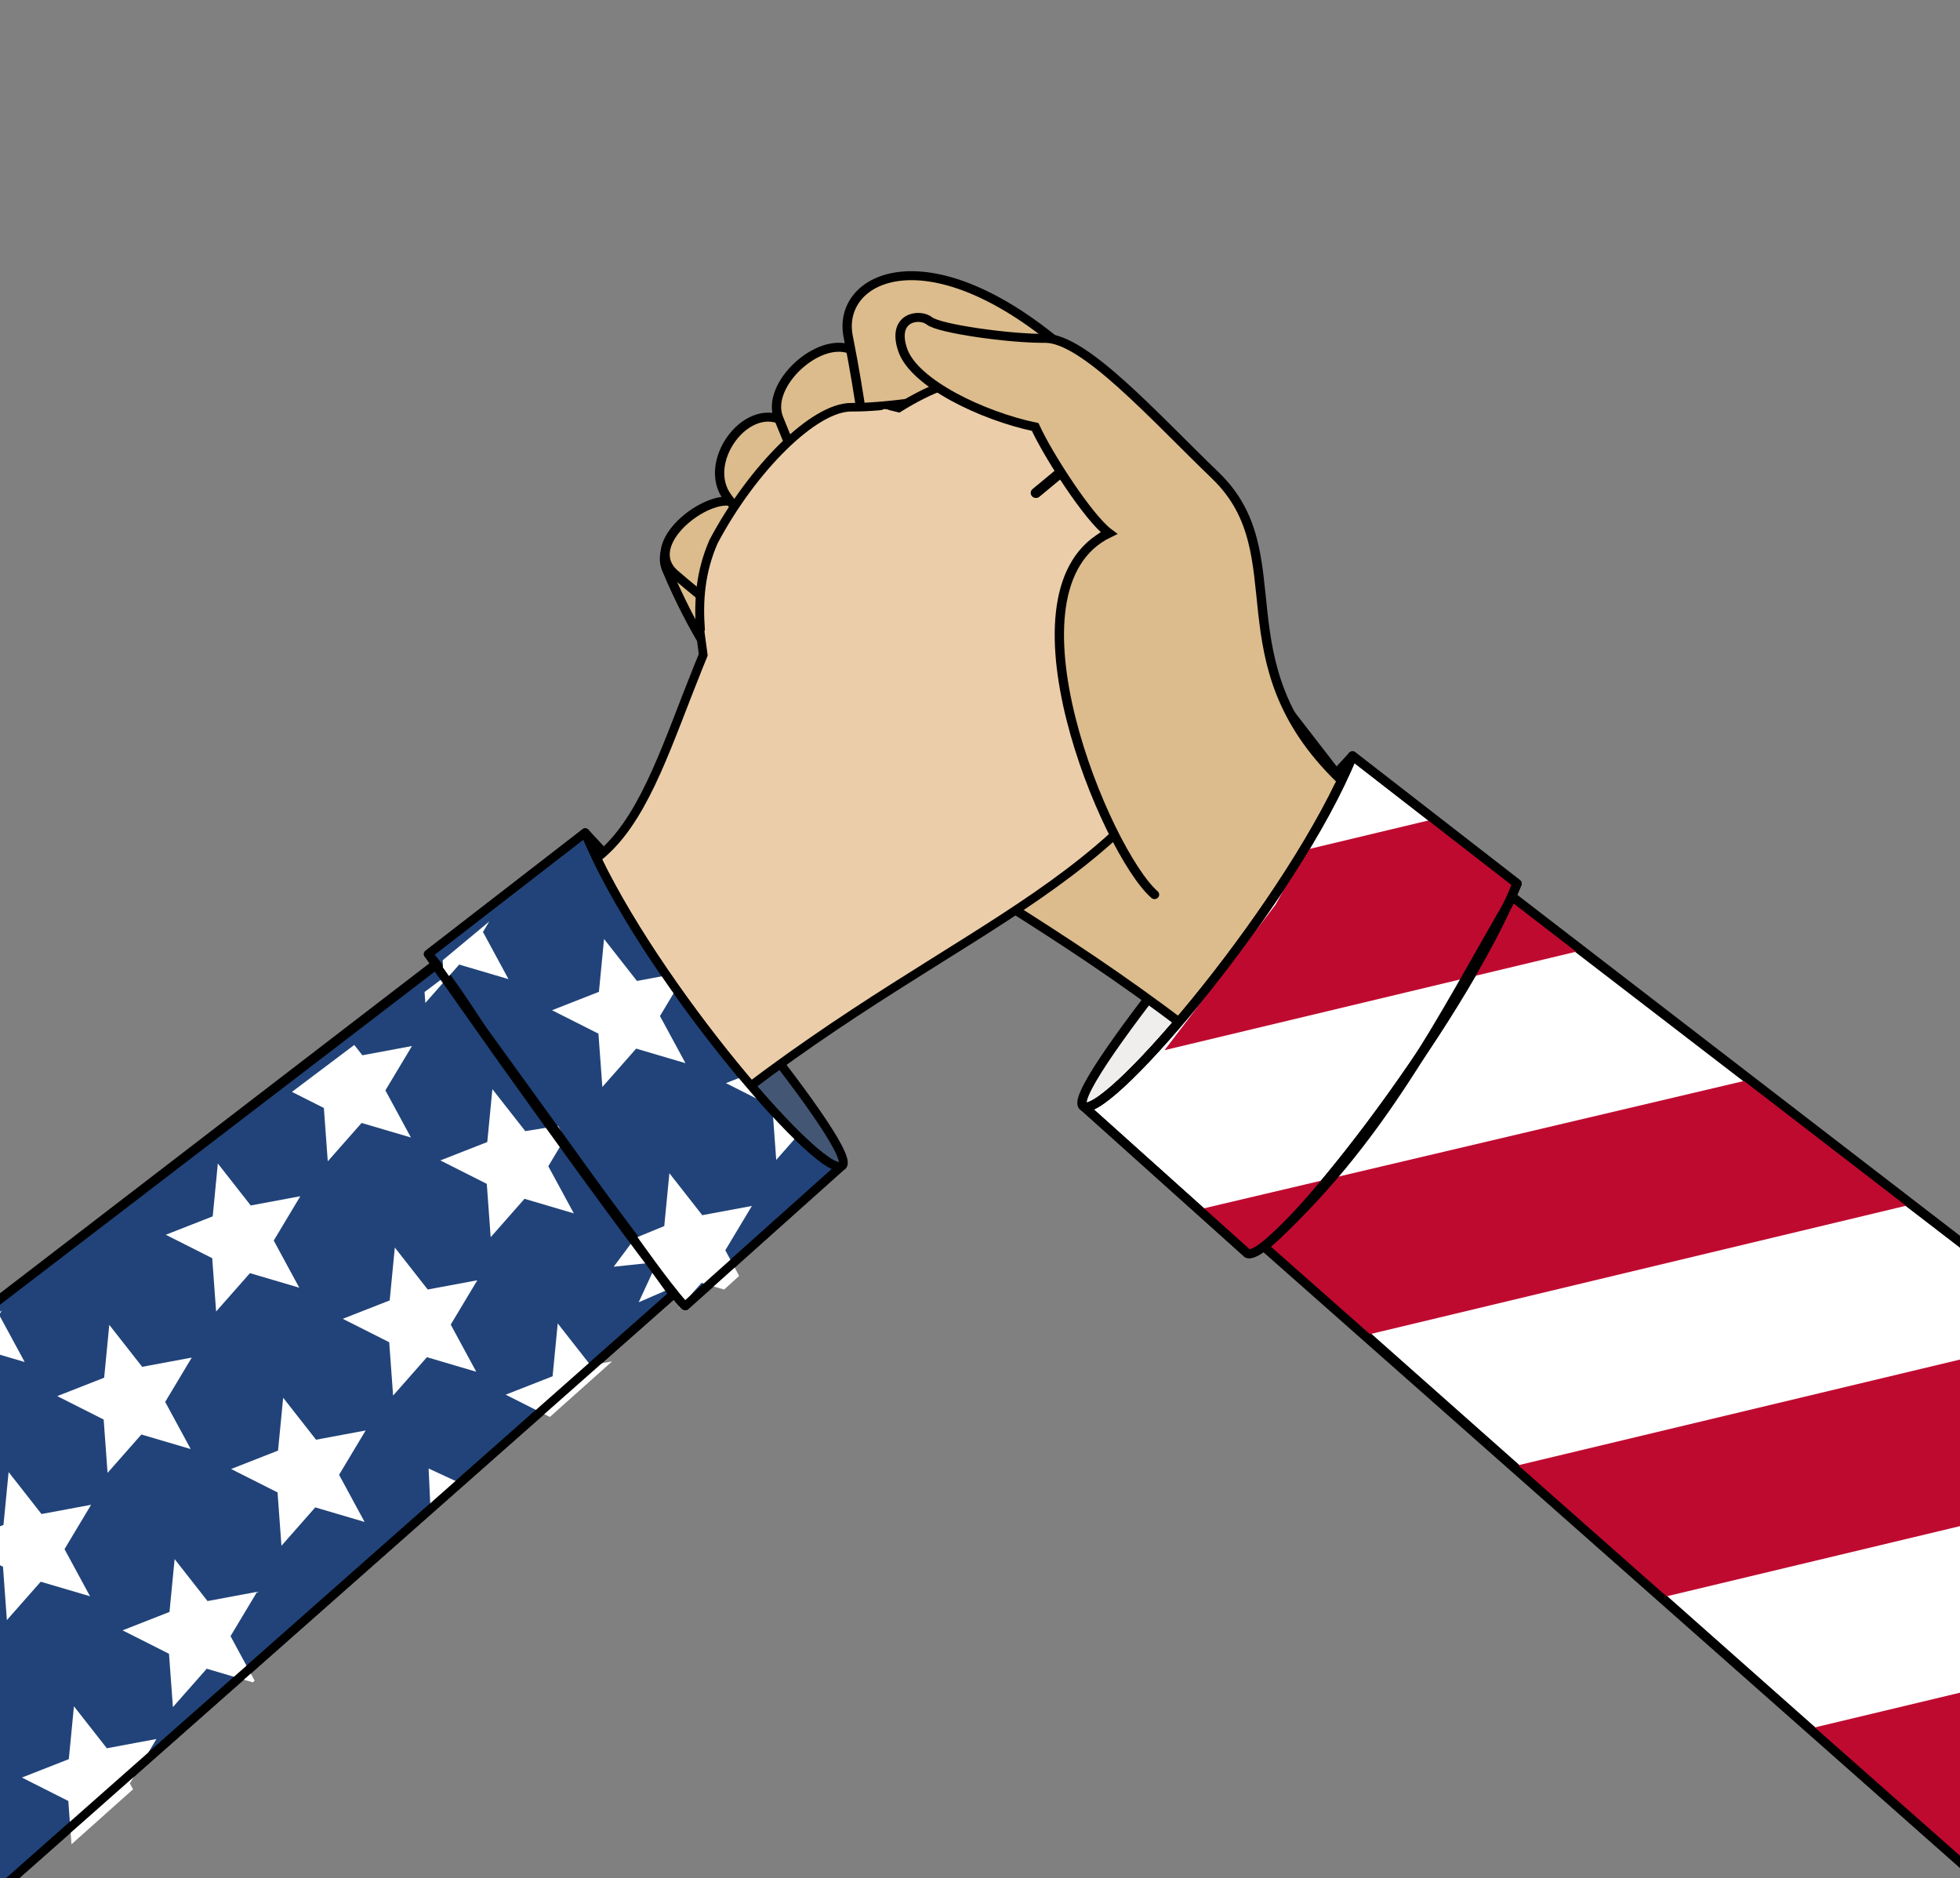
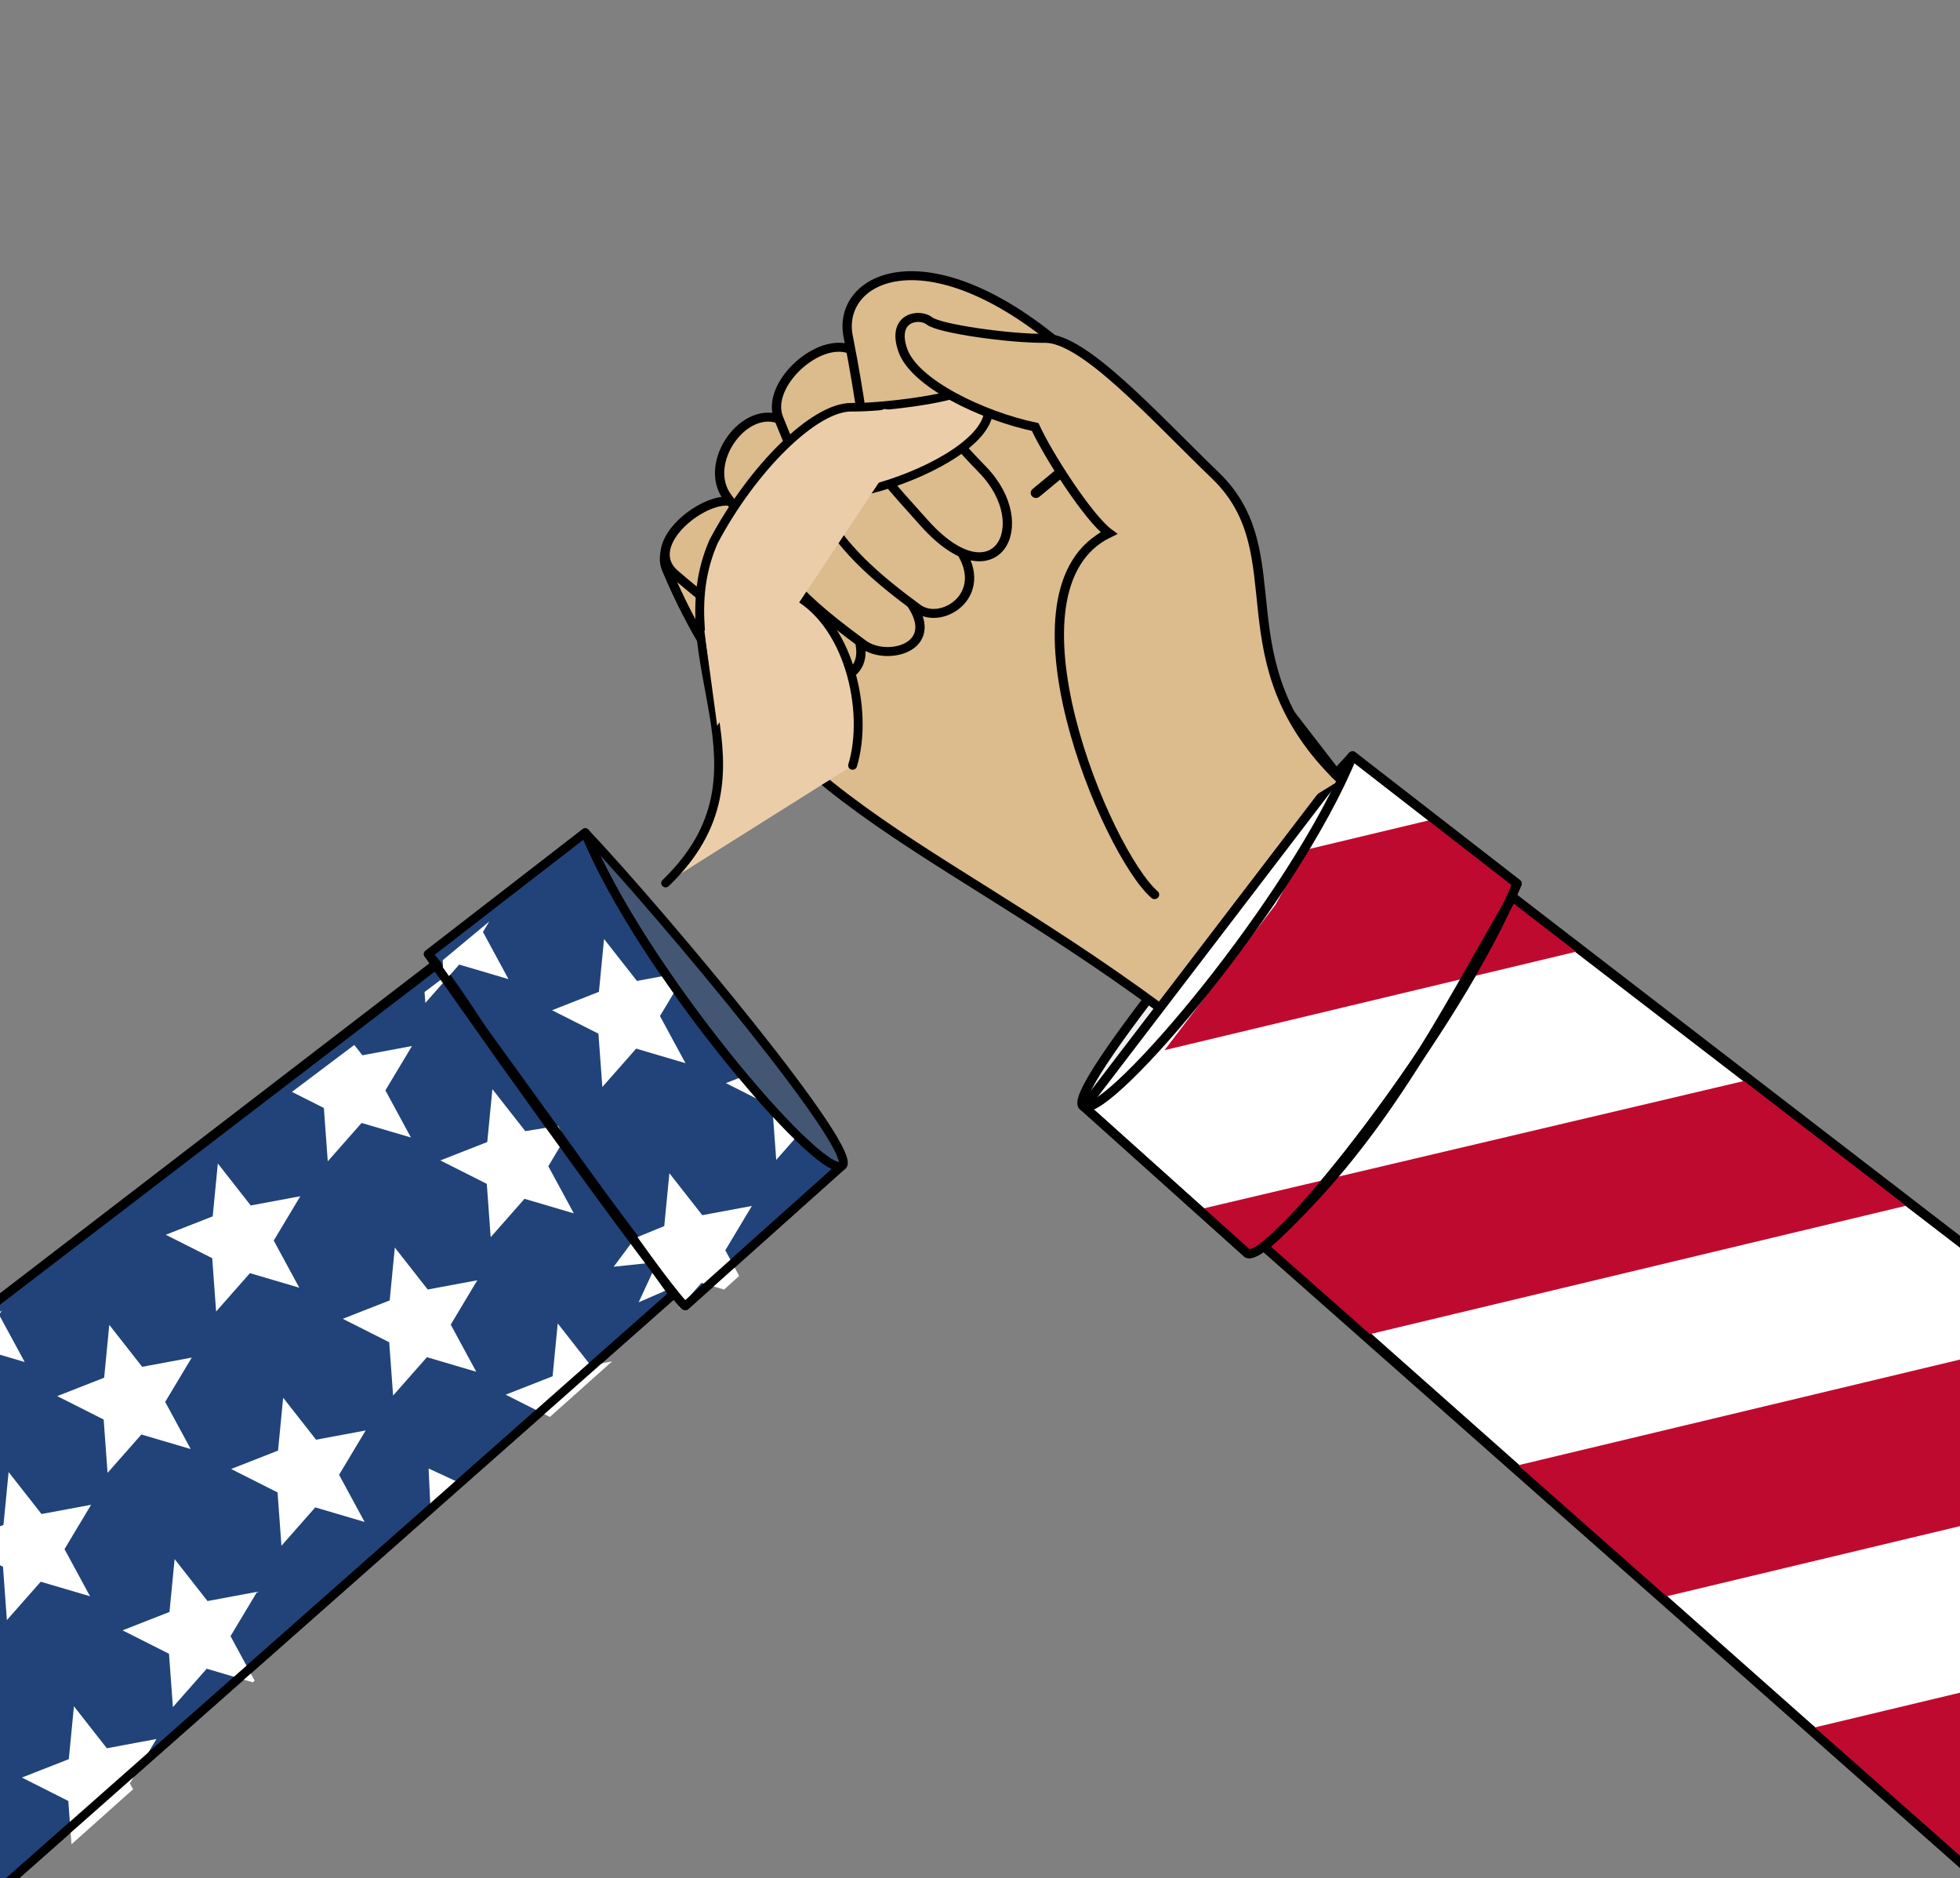
<svg xmlns="http://www.w3.org/2000/svg" xmlns:ns1="http://www.inkscape.org/namespaces/inkscape" xmlns:ns2="http://sodipodi.sourceforge.net/DTD/sodipodi-0.dtd" width="349.66mm" height="334.994mm" viewBox="0 0 1238.953 1186.988" id="svg247471" version="1.1" ns1:version="0.91 r13725" ns2:docname="americaarmwrestling.svg">
  <rect x="0" y="0" width="1238.953" height="1186.988" fill="#808080" stroke="none" />
  <defs id="defs247473" />
  <ns2:namedview id="base" pagecolor="#ffffff" bordercolor="#666666" borderopacity="1.0" ns1:pageopacity="0.0" ns1:pageshadow="2" ns1:zoom="0.34103623" ns1:cx="1008.9898" ns1:cy="-6.805672" ns1:document-units="px" ns1:current-layer="g248649" showgrid="false" showguides="false" fit-margin-top="0" fit-margin-left="0" fit-margin-right="0" fit-margin-bottom="0" ns1:window-width="1916" ns1:window-height="1035" ns1:window-x="4" ns1:window-y="1" ns1:window-maximized="1" />
  <g ns1:label="Layer 1" ns1:groupmode="layer" id="layer1" transform="translate(1397.583,1001.62)">
    <g transform="matrix(3.239,0,0,3.171,-842.365,-3165.352)" id="layer1-9">
      <g id="g248502" transform="matrix(1.241,-0.347,0.35,1.308,-593.029,724.35)" />
      <g id="g248649" transform="matrix(1.815,0,0,1.791,-212.126,-839.93)">
        <g transform="matrix(0.954,0,0,0.951,179.266,-8.828)" id="g248613" />
        <g id="g248840">
          <path d="m 167.86,934.08 c -8.54,9.38 -31.72,38.14 -28.85,39.06 2.88,0.92 22.55,-23.07 28.85,-39.06 z" style="color:#000000;fill:#f0eded;fill-opacity:1;fill-rule:evenodd;stroke:#000000;stroke-width:1px;stroke-linejoin:round" id="path8004" ns1:connector-curvature="0" />
          <path transform="translate(0,804.33)" d="m 152.25,161.81 c -27.84,-22.71 -47.1,-25.61 -58.151,-52.84 -1.43,-3.52 4.4,-7.47 7.001,-7.34 8.72,-8.745 20.197,-43.373 36.7,-7.846 l 29.5,39.506 z" style="fill:#dcbc8c;fill-rule:evenodd;stroke:#000000;stroke-width:1px" id="path7009" ns1:connector-curvature="0" ns2:nodetypes="cccccc" />
          <path d="m 101.29,905.84 c -2.861,-1 -10.009,4.69 -6.307,8 6.117,5.48 10.307,7.98 14.907,10.94 2.42,1.55 6.11,0.37 4.86,-3.86 l -13.46,-15.08 z" style="color:#000000;fill:#dcbc8c;fill-rule:evenodd;stroke:#000000;stroke-width:1px" id="path7988" ns1:connector-curvature="0" />
          <path d="m 106.53,896.74 c -3.99,-1.99 -8.694,4.75 -5.86,8.6 5.92,8.05 5.74,9.62 14.58,16.32 2.64,2.01 8.85,0.25 4.73,-5.11 l -13.45,-19.81 z" style="color:#000000;fill:#dcbc8c;fill-rule:evenodd;stroke:#000000;stroke-width:1px" id="path7986" ns1:connector-curvature="0" />
          <path transform="translate(0,804.33)" d="m 114,84.564 c -3.49,-1.619 -9.3,3.885 -7.85,7.601 4.24,10.835 6.12,14.475 14.96,21.185 2.64,2 8.22,-1.75 4.11,-7.11 L 114,84.564 Z" style="color:#000000;fill:#dcbc8c;fill-rule:evenodd;stroke:#000000;stroke-width:1px" id="path7984" ns1:connector-curvature="0" />
          <path transform="translate(0,804.33)" d="m 137.43,84.938 c -15.05,-13.705 -25.08,-8.549 -23.8,-1.869 2.87,14.959 0.38,11.766 8.22,20.811 7.54,8.68 12.09,0.25 6.23,-5.984 -7.02,-7.46 -3.6,-5.615 -2.61,-7.725 l 11.96,-5.233 z" style="color:#000000;fill:#dcbc8c;fill-rule:evenodd;stroke:#000000;stroke-width:1px" id="path7982" ns1:connector-curvature="0" />
          <path transform="translate(1.002e-5,804.33)" d="m 183.72,144.5 -25.78,39.28 76.86,70.527 c 13.11,-12.34 22.31,-28.77 25,-49.29 z" style="color:#000000;fill:#ffffff;fill-opacity:1;fill-rule:evenodd;stroke:#000000;stroke-width:1px" id="path8018" ns1:connector-curvature="0" ns2:nodetypes="ccccc" />
-           <path d="m 167.86,934.08 17.69,14.21 c -6.3,15.98 -26.1,42.09 -28.97,41.17 l -17.57,-16.32 c 2.88,0.92 22.55,-23.07 28.85,-39.06 z" style="color:#000000;fill:#ffffff;fill-opacity:1;fill-rule:evenodd;stroke:#000000;stroke-width:1px;stroke-linejoin:round" id="path8011" ns1:connector-curvature="0" />
+           <path d="m 167.86,934.08 17.69,14.21 c -6.3,15.98 -26.1,42.09 -28.97,41.17 l -17.57,-16.32 z" style="color:#000000;fill:#ffffff;fill-opacity:1;fill-rule:evenodd;stroke:#000000;stroke-width:1px;stroke-linejoin:round" id="path8011" ns1:connector-curvature="0" />
          <path ns2:nodetypes="cccccccc" d="m -89.375,1006.373 c 13.21,-13.22 -0.496,-25.943 5.398,-39.95 4.346,-8.528 11.344,-15.781 15.544,-15.73 3.7,0.046 11.37,-1.057 12.42,-1.938 1.06,-0.881 4.11,-0.456 2.87,3.245 -1.23,3.7 -8.57,7.325 -14.24,8.561 -1.37,3.114 -5.73,10.13 -7.93,11.81 6.61,3.23 8.88,13.88 7.01,20.24" style="color:#000000;fill:#ebcea9;fill-rule:evenodd;stroke:#000000;stroke-width:1px;stroke-linecap:round;fill-opacity:1" id="path248208" ns1:connector-curvature="0" transform="matrix(0.954,0,0,0.951,179.266,-8.828)" />
          <path d="m -98.438,1000.473 c 8.54,9.38 31.72,38.14 28.85,39.06 -2.88,0.92 -22.55,-23.07 -28.85,-39.06 z" style="color:#000000;fill:#435774;fill-opacity:1;fill-rule:evenodd;stroke:#000000;stroke-width:1px;stroke-linejoin:round" id="path248187" ns1:connector-curvature="0" transform="matrix(0.954,0,0,0.951,179.266,-8.828)" />
-           <path d="m -82.828,1032.533 c 27.84,-22.71 47.1,-25.61 58.151,-52.84 0,0 0.398,-2.566 -0.545,-4.353 -1.175,-2.227 -4.203,-3.059 -5.646,-2.987 0.574,-0.866 2.173,-5.588 -0.814,-7.644 -1.188,-0.818 -4.36,-2.113 -4.36,-2.113 -0.071,-0.71 -0.727,-4.858 -2.74,-5.982 -1.77,-0.989 -3.884,0.927 -4.344,-1.083 -2.237,-9.786 -12.793,-13.807 -29.068,2.953 -15.244,15.016 -15.353,38.391 -25.684,45.529 z" style="opacity:1;fill:#ebcea9;fill-opacity:1;fill-rule:evenodd;stroke:#000000;stroke-width:1px" id="path248189" ns1:connector-curvature="0" ns2:nodetypes="ccscssssccc" transform="matrix(0.954,0,0,0.951,179.266,-8.828)" />
          <path d="m -114.298,1015.223 25.78,39.28 -76.86,70.527 c -13.11,-12.34 -22.31,-28.77 -25,-49.29 z" style="color:#000000;fill:#214379;fill-opacity:1;fill-rule:evenodd;stroke:#000000;stroke-width:1px" id="path248199" ns1:connector-curvature="0" ns2:nodetypes="ccccc" transform="matrix(0.954,0,0,0.951,179.266,-8.828)" />
          <path ns2:nodetypes="ccsccc" d="m -98.438,1000.473 -17.69,14.21 c 2.997,3.528 5.526,8.177 8.322,12.227 10.202,14.776 20.648,28.943 20.648,28.943 l 17.57,-16.32 c -2.88,0.92 -22.55,-23.07 -28.85,-39.06 z" style="color:#000000;fill:#214379;fill-opacity:1;fill-rule:evenodd;stroke:#000000;stroke-width:1px;stroke-linejoin:round" id="path248203" ns1:connector-curvature="0" transform="matrix(0.954,0,0,0.951,179.266,-8.828)" />
          <path ns1:connector-curvature="0" id="path248210" d="m -85.003,976.902 1.44,11.069 23.04,-35.995 -4.168,-1.084 -7.655,2.709 -11.747,20.9 z" style="fill:#ebcea9;fill-opacity:1;fill-rule:evenodd;stroke:none;stroke-width:0.312px;stroke-linecap:butt;stroke-linejoin:miter;stroke-opacity:1" transform="matrix(0.954,0,0,0.951,179.266,-8.828)" />
          <path ns1:connector-curvature="0" id="path248212" d="m -42.794,956.55 -4.841,4.167" style="fill:none;fill-rule:evenodd;stroke:#000000;stroke-width:1.186;stroke-linecap:round;stroke-linejoin:round;stroke-miterlimit:4;stroke-dasharray:none;stroke-opacity:1" transform="matrix(0.954,0,0,0.951,179.266,-8.828)" />
          <path style="fill:none;fill-rule:evenodd;stroke:#000000;stroke-width:1.186;stroke-linecap:round;stroke-linejoin:round;stroke-miterlimit:4;stroke-dasharray:none;stroke-opacity:1" d="m -36.276,962.588 -4.841,4.167" id="path248214" ns1:connector-curvature="0" transform="matrix(0.954,0,0,0.951,179.266,-8.828)" />
          <path ns1:connector-curvature="0" id="path248216" d="m -30.743,972.109 -4.841,4.167" style="fill:none;fill-rule:evenodd;stroke:#000000;stroke-width:1.186;stroke-linecap:round;stroke-linejoin:round;stroke-miterlimit:4;stroke-dasharray:none;stroke-opacity:1" transform="matrix(0.954,0,0,0.951,179.266,-8.828)" />
          <g transform="matrix(1.184,-0.33,0.334,1.244,-68.426,976.069)" id="layer6" ns1:label="stars" style="">
            <path ns2:nodetypes="cccccccccccccccccccccccccccccccccccccccccccccccccccccccccccccccccccccccccccccccccccccccccccccccccccccccccccccccccccccccccccccccccccccccccccccccccccccccccccccccccccccccccccccccccccccccccc" ns1:connector-curvature="0" id="path8857" transform="matrix(0.231,0.061,-0.063,0.224,397.041,77.064)" d="m -1199.068,37.33 -17.008,14.35 0,6.73 -6.693,5.109 0.289,4.062 12.387,-14.248 18.043,5.43 -9.328,-17.529 z m 41.992,6.555 -1.891,19.639 -17.172,6.82 16.983,8.723 1.412,19.824 12.385,-14.248 18.045,5.43 -9.328,-17.527 5.559,-9.396 -3.061,-5.709 -10.908,2.053 z m -91.416,39.271 -22.82,17.422 11.676,5.996 1.41,19.824 12.387,-14.248 18.043,5.43 -9.326,-17.529 9.74,-16.467 -18.15,3.414 z m 142.01,11.945 -6.055,2.404 13.435,6.902 -1.051,-1.123 z m -91.49,4.551 -1.891,19.641 -17.172,6.82 16.983,8.723 1.41,19.824 12.387,-14.248 18.043,5.43 -9.328,-17.529 6.106,-10.351 -1.306,-2.371 -1.166,-2.294 -12.045,1.965 z m 102.57,8.709 1.258,17.691 7.365,-8.473 z m -203.051,18.799 -1.891,19.639 -17.172,6.82 16.982,8.725 1.41,19.822 12.387,-14.248 18.045,5.432 -9.328,-17.529 9.74,-16.467 -18.15,3.414 z m 165.215,3.803 -1.891,19.639 -10.892,4.523 2.926,2.397 2.459,4.469 3.712,5.23 2.116,6.075 3.067,1.951 2.778,4.671 -1.143,1.678 8.584,-9.875 8.277,2.492 5.508,-5.064 -5.068,-9.525 9.742,-16.467 -18.152,3.414 z m -100.481,27.506 -1.891,19.641 -17.172,6.82 16.982,8.723 1.41,19.824 12.387,-14.248 18.043,5.43 -9.326,-17.529 9.74,-16.467 -18.15,3.414 z m -143.787,23.178 -6.098,4.654 -16.756,12.729 0.758,10.645 12.387,-14.248 18.043,5.43 -9.328,-17.529 z m 203.371,5.086 -1.891,19.639 -17.172,6.82 16.162,8.301 22.783,-20.631 -7.859,1.479 z m -164.08,0.344 -1.891,19.639 -17.172,6.82 16.982,8.725 1.41,19.822 12.387,-14.248 18.043,5.432 -9.328,-17.529 9.742,-16.467 -18.152,3.414 z m 63.6,27.162 -1.891,19.639 -17.172,6.82 16.982,8.725 1.41,19.822 12.387,-14.248 18.045,5.432 -9.328,-17.529 9.74,-16.467 -18.15,3.414 z m -157.486,8.902 -8.004,6.08 -0.48,5 -12.793,5.082 -3.133,2.381 15.736,8.082 1.41,19.824 12.387,-14.248 18.045,5.43 -9.328,-17.529 9.74,-16.467 -18.15,3.414 z m 57.008,18.604 -1.891,19.641 -17.172,6.82 16.982,8.723 1.41,19.824 12.387,-14.248 18.043,5.43 -9.326,-17.529 9.74,-16.467 -18.15,3.414 z m 60.717,32.41 -1.891,19.639 -17.172,6.82 16.983,8.725 1.41,19.822 12.387,-14.248 16.852,5.072 0.676,-0.611 -8.812,-16.559 9.742,-16.467 -18.15,3.414 z m -100.48,27.506 -1.891,19.641 -17.172,6.82 16.982,8.723 1.412,19.824 12.385,-14.248 18.045,5.43 -9.328,-17.529 9.74,-16.467 -18.15,3.414 z m 63.6,27.158 -1.891,19.641 -17.172,6.82 16.982,8.723 1.147,16.092 22.541,-20.41 -1.174,-2.205 9.74,-16.467 -18.15,3.414 z" style="fill:#ffffff;fill-rule:evenodd" />
            <path ns1:connector-curvature="0" id="path248604" d="m 99.736,56.452 -0.869,3.737 3.433,-1.614 z" style="fill:#ffffff;fill-opacity:1;fill-rule:evenodd;stroke:none;stroke-width:0.236px;stroke-linecap:butt;stroke-linejoin:miter;stroke-opacity:1" />
            <path style="fill:#ffffff;fill-opacity:1;fill-rule:evenodd;stroke:none;stroke-width:0.236px;stroke-linecap:butt;stroke-linejoin:miter;stroke-opacity:1" d="m 120.112,43.806 3.462,0.544 -1.055,-2.396 z" id="path248643" ns1:connector-curvature="0" ns2:nodetypes="cccc" />
            <path ns1:connector-curvature="0" id="path248645" d="m 121.389,47.324 3.901,-0.56 -1.941,-1.724 z" style="fill:#ffffff;fill-opacity:1;fill-rule:evenodd;stroke:none;stroke-width:0.236px;stroke-linecap:butt;stroke-linejoin:miter;stroke-opacity:1" ns2:nodetypes="cccc" />
          </g>
          <path ns2:nodetypes="ccccc" ns1:connector-curvature="0" id="path248606" style="color:#000000;fill:none;fill-opacity:1;fill-rule:evenodd;stroke:#000000;stroke-width:1px" d="m -115.374,1015.9 c 8.952,12.712 17.903,25.674 26.855,38.602 l -76.86,70.527 c -13.11,-12.34 -22.31,-28.77 -25,-49.29 z" transform="matrix(0.954,0,0,0.951,179.266,-8.828)" />
          <path ns2:nodetypes="ccccc" ns1:connector-curvature="0" id="path248608" style="color:#000000;fill:none;fill-opacity:1;fill-rule:evenodd;stroke:#000000;stroke-width:1px;stroke-linejoin:round" d="m -98.438,1000.473 -17.69,14.21 c 9.889,14.892 28.378,41.302 28.97,41.17 l 17.57,-16.32 c -2.88,0.92 -22.55,-23.07 -28.85,-39.06 z" transform="matrix(0.954,0,0,0.951,179.266,-8.828)" />
          <path transform="translate(0,804.33)" d="M 166.591,132.399 C 153.381,119.179 161.96,107.36 153.11,98.539 146.45,91.902 138.99,83.231 134.79,83.282 c -3.7,0.046 -11.37,-1.057 -12.42,-1.938 -1.06,-0.881 -4.11,-0.456 -2.87,3.245 1.23,3.7 8.57,7.325 14.24,8.561 1.37,3.114 5.73,10.13 7.93,11.81 -12.245,6.108 -0.276,35.556 4.901,40.227" style="color:#000000;fill:#dcbc8c;fill-rule:evenodd;stroke:#000000;stroke-width:1px;stroke-linecap:round" id="path7980" ns1:connector-curvature="0" ns2:nodetypes="cccccccc" />
          <g transform="matrix(1.241,-0.347,0.35,1.308,-593.029,724.35)" ns1:label="stripes" id="layer4">
            <path style="fill:#bf0a30;fill-rule:evenodd" d="m -271.988,-181.463 -43.273,10.43 -10.635,19.393 -38.775,51.377 146.871,-35.396 -24.445,-17.571 1.075,-4.3 -4.383,-4.295 z m 111.542,91.862 -192.407,45.704 16.346,15.163 7.931,-0.934 26.443,22.869 8.104,7.234 190.814,-46.042 z M -46.471,-0.365 -242.117,46.785 -190.203,93.137 -4.48,48.377 -2.05,41.859 -2.264,36.201 Z m 23.211,112.131 -115.197,27.762 50.328,46.732 18.582,-5.803 7.691,-7.816 33.568,-49.307 z" transform="matrix(0.231,0.061,-0.063,0.224,584.571,364.493)" id="rect8779" ns1:connector-curvature="0" ns2:nodetypes="ccccccccccccccccccccccccccccccc" />
          </g>
          <path ns2:nodetypes="ccccc" ns1:connector-curvature="0" id="path248639" style="color:#000000;fill:none;fill-opacity:1;fill-rule:evenodd;stroke:#000000;stroke-width:1px" d="m 185.048,145.433 c -7.65,13.677 -14.175,27.406 -26.693,38.941 l 76.445,69.933 c 13.11,-12.34 22.31,-28.77 25,-49.29 z" transform="translate(1.002e-5,804.33)" />
          <path ns1:connector-curvature="0" id="path248641" style="color:#000000;fill:none;fill-opacity:1;fill-rule:evenodd;stroke:#000000;stroke-width:1px;stroke-linejoin:round" d="m 167.86,934.08 17.69,14.21 c -6.3,15.98 -26.1,42.09 -28.97,41.17 l -17.57,-16.32 c 2.88,0.92 22.55,-23.07 28.85,-39.06 z" />
        </g>
      </g>
      <g transform="scale(0.78,1.283)" style="font-style:normal;font-weight:normal;font-size:33.666px;line-height:125%;font-family:sans-serif;letter-spacing:0px;word-spacing:0px;fill:#000000;fill-opacity:1;stroke:none;stroke-width:1px;stroke-linecap:butt;stroke-linejoin:miter;stroke-opacity:1" id="text248683">
        <g id="g248748">
          <path id="path248692" style="fill:#bf0a30;fill-opacity:1" d="m -250.892,884.126 -3.09,0 0,-10.455 q 0,-1.184 -0.115,-2.285 -0.099,-1.101 -0.444,-1.759 -0.378,-0.707 -1.085,-1.068 -0.707,-0.362 -2.038,-0.362 -1.299,0 -2.597,0.658 -1.299,0.641 -2.597,1.644 0.049,0.378 0.082,0.888 0.033,0.493 0.033,0.986 l 0,11.753 -3.09,0 0,-10.455 q 0,-1.216 -0.115,-2.301 -0.099,-1.101 -0.444,-1.759 -0.378,-0.707 -1.085,-1.052 -0.707,-0.362 -2.038,-0.362 -1.266,0 -2.548,0.625 -1.266,0.625 -2.532,1.595 l 0,13.71 -3.09,0 0,-18.362 3.09,0 0,2.038 q 1.447,-1.2 2.877,-1.874 1.447,-0.674 3.074,-0.674 1.874,0 3.173,0.789 1.315,0.789 1.956,2.186 1.874,-1.578 3.419,-2.268 1.545,-0.707 3.304,-0.707 3.025,0 4.455,1.841 1.447,1.825 1.447,5.112 l 0,11.918 z" />
          <path id="path248694" style="fill:#ffffff;fill-opacity:1;stroke:#000000;stroke-opacity:1" d="m -230.738,884.126 -3.074,0 0,-1.956 q -0.411,0.279 -1.118,0.789 -0.69,0.493 -1.348,0.789 -0.773,0.378 -1.775,0.625 -1.003,0.263 -2.351,0.263 -2.482,0 -4.208,-1.644 -1.726,-1.644 -1.726,-4.192 0,-2.088 0.888,-3.37 0.904,-1.299 2.564,-2.038 1.677,-0.74 4.027,-1.003 2.351,-0.263 5.047,-0.395 l 0,-0.477 q 0,-1.052 -0.378,-1.742 -0.362,-0.69 -1.052,-1.085 -0.658,-0.378 -1.578,-0.51 -0.921,-0.132 -1.923,-0.132 -1.216,0 -2.712,0.329 -1.496,0.312 -3.09,0.921 l -0.164,0 0,-3.14 q 0.904,-0.247 2.614,-0.542 1.71,-0.296 3.37,-0.296 1.94,0 3.37,0.329 1.447,0.312 2.499,1.085 1.036,0.756 1.578,1.956 0.542,1.2 0.542,2.975 l 0,12.46 z m -3.074,-4.521 0,-5.112 q -1.414,0.082 -3.337,0.247 -1.907,0.164 -3.025,0.477 -1.332,0.378 -2.153,1.184 -0.822,0.789 -0.822,2.186 0,1.578 0.953,2.384 0.953,0.789 2.91,0.789 1.627,0 2.975,-0.625 1.348,-0.641 2.499,-1.529 z" />
          <path id="path248696" style="fill:#214379;fill-opacity:1" d="m -209.927,884.126 -3.09,0 0,-1.923 q -1.332,1.151 -2.778,1.792 -1.447,0.641 -3.14,0.641 -3.288,0 -5.227,-2.532 -1.923,-2.532 -1.923,-7.019 0,-2.334 0.658,-4.159 0.674,-1.825 1.808,-3.107 1.118,-1.249 2.597,-1.907 1.496,-0.658 3.09,-0.658 1.447,0 2.564,0.312 1.118,0.296 2.351,0.937 l 0,-7.956 3.09,0 0,25.578 z m -3.09,-4.521 0,-10.537 q -1.249,-0.559 -2.236,-0.773 -0.986,-0.214 -2.153,-0.214 -2.597,0 -4.044,1.808 -1.447,1.808 -1.447,5.129 0,3.271 1.118,4.981 1.118,1.693 3.584,1.693 1.315,0 2.663,-0.575 1.348,-0.592 2.515,-1.512 z" />
          <path id="path248698" style="fill:#bf0a30;fill-opacity:1" d="m -188.475,875.266 -13.529,0 q 0,1.693 0.51,2.959 0.51,1.249 1.397,2.055 0.855,0.789 2.022,1.184 1.184,0.395 2.597,0.395 1.874,0 3.764,-0.74 1.907,-0.756 2.712,-1.479 l 0.164,0 0,3.37 q -1.562,0.658 -3.189,1.101 -1.627,0.444 -3.419,0.444 -4.57,0 -7.134,-2.466 -2.564,-2.482 -2.564,-7.036 0,-4.504 2.449,-7.151 2.466,-2.647 6.477,-2.647 3.715,0 5.721,2.17 2.022,2.17 2.022,6.164 l 0,1.677 z m -3.008,-2.367 q -0.016,-2.433 -1.233,-3.764 -1.2,-1.332 -3.666,-1.332 -2.482,0 -3.962,1.463 -1.463,1.463 -1.66,3.633 l 10.521,0 z" />
          <path id="path248700" style="fill:#ffffff;fill-opacity:1;stroke:#000000;stroke-opacity:1" d="m -155.796,874.806 q 0,2.301 -0.658,4.142 -0.641,1.841 -1.742,3.09 -1.167,1.299 -2.564,1.956 -1.397,0.641 -3.074,0.641 -1.562,0 -2.729,-0.378 -1.167,-0.362 -2.301,-0.986 l -0.197,0.855 -2.893,0 0,-25.578 3.09,0 0,9.14 q 1.299,-1.068 2.762,-1.742 1.463,-0.69 3.288,-0.69 3.255,0 5.129,2.499 1.89,2.499 1.89,7.052 z m -3.189,0.082 q 0,-3.288 -1.085,-4.981 -1.085,-1.71 -3.501,-1.71 -1.348,0 -2.729,0.592 -1.381,0.575 -2.564,1.496 l 0,10.521 q 1.315,0.592 2.252,0.822 0.953,0.23 2.153,0.23 2.564,0 4.011,-1.677 1.463,-1.693 1.463,-5.293 z" />
          <path id="path248702" style="fill:#214379;fill-opacity:1" d="m -135.1,865.765 -10.718,25.134 -3.304,0 3.419,-7.66 -7.315,-17.474 3.353,0 5.638,13.611 5.688,-13.611 3.238,0 z" />
          <path id="path248704" style="font-weight:bold;fill:#bf0a30;fill-opacity:1" d="m -111.478,884.455 q 0,3.123 -1.923,4.866 -1.923,1.759 -4.948,1.759 -1.611,0 -2.942,-0.148 -1.315,-0.132 -1.923,-0.279 l 0,-4.241 0.46,0 q 0.493,0.164 1.233,0.279 0.74,0.115 1.167,0.115 1.71,0 2.334,-1.019 0.625,-1.019 0.625,-3.353 l 0,-12.756 -3.501,0 0,-4.011 9.419,0 0,18.789 z m 0,-21.419 -6.296,0 0,-4.488 6.296,0 0,4.488 z" />
          <path id="path248706" style="font-weight:bold;fill:#ffffff;fill-opacity:1;stroke:#000000;stroke-opacity:1" d="m -86.113,878.488 -3.337,0 0,5.704 -6.033,0 0,-5.704 -11.852,0 0,-4.636 11.458,-14.203 6.427,0 0,14.367 3.337,0 0,4.471 z m -9.37,-4.471 0,-8.844 -7.118,8.844 7.118,0 z" />
          <path id="path248708" style="font-weight:bold;fill:#214379;fill-opacity:1" d="m -62.721,874.642 q 0,2.285 -0.707,4.159 -0.69,1.874 -1.825,3.09 -1.184,1.282 -2.679,1.94 -1.496,0.658 -3.205,0.658 -1.578,0 -2.679,-0.345 -1.101,-0.329 -2.252,-0.937 l 0,7.693 -5.918,0 0,-25.233 5.918,0 0,1.923 q 1.364,-1.085 2.778,-1.759 1.43,-0.674 3.288,-0.674 3.452,0 5.359,2.532 1.923,2.532 1.923,6.953 z m -6.099,0.115 q 0,-2.696 -0.921,-3.912 -0.921,-1.216 -2.91,-1.216 -0.838,0 -1.726,0.263 -0.888,0.247 -1.693,0.723 l 0,9.288 q 0.592,0.23 1.266,0.296 0.674,0.066 1.332,0.066 2.351,0 3.501,-1.364 1.151,-1.381 1.151,-4.142 z" />
          <path id="path248710" style="font-weight:bold;fill:#bf0a30;fill-opacity:1" d="m -38.639,878.488 -3.337,0 0,5.704 -6.033,0 0,-5.704 -11.852,0 0,-4.636 11.458,-14.203 6.427,0 0,14.367 3.337,0 0,4.471 z m -9.37,-4.471 0,-8.844 -7.118,8.844 7.118,0 z" />
          <path id="path248712" style="font-weight:bold;fill:#ffffff;fill-opacity:1;stroke:#000000;stroke-opacity:1" d="m -15.971,884.126 -5.951,0 0,-9.156 q 0,-1.118 -0.115,-2.219 -0.115,-1.118 -0.395,-1.644 -0.329,-0.608 -0.97,-0.888 -0.625,-0.279 -1.759,-0.279 -0.805,0 -1.644,0.263 -0.822,0.263 -1.792,0.838 l 0,13.085 -5.918,0 0,-18.46 5.918,0 0,2.038 q 1.578,-1.233 3.025,-1.89 1.463,-0.658 3.238,-0.658 2.992,0 4.668,1.742 1.693,1.742 1.693,5.211 l 0,12.016 z" />
          <path id="path248714" style="fill:#214379;fill-opacity:1" d="m 17.153,874.954 q 0,4.488 -2.301,7.085 -2.301,2.597 -6.164,2.597 -3.896,0 -6.197,-2.597 -2.285,-2.597 -2.285,-7.085 0,-4.488 2.285,-7.085 2.301,-2.614 6.197,-2.614 3.863,0 6.164,2.614 2.301,2.597 2.301,7.085 z m -3.189,0 q 0,-3.567 -1.397,-5.293 -1.397,-1.742 -3.879,-1.742 -2.515,0 -3.912,1.742 -1.381,1.726 -1.381,5.293 0,3.452 1.397,5.244 1.397,1.775 3.896,1.775 2.466,0 3.863,-1.759 1.414,-1.775 1.414,-5.26 z" />
          <path id="path248716" style="fill:#bf0a30;fill-opacity:1" d="m 37.306,884.126 -3.09,0 0,-10.455 q 0,-1.266 -0.148,-2.367 -0.148,-1.118 -0.542,-1.742 -0.411,-0.69 -1.184,-1.019 -0.773,-0.345 -2.005,-0.345 -1.266,0 -2.647,0.625 -1.381,0.625 -2.647,1.595 l 0,13.71 -3.09,0 0,-18.362 3.09,0 0,2.038 q 1.447,-1.2 2.992,-1.874 1.545,-0.674 3.173,-0.674 2.975,0 4.537,1.792 1.562,1.792 1.562,5.162 l 0,11.918 z" />
          <path id="path248718" style="font-weight:bold;fill:#ffffff;fill-opacity:1;stroke:#000000;stroke-opacity:1" d="m 73.717,874.905 q 0,4.553 -2.663,7.184 -2.647,2.614 -7.447,2.614 -4.8,0 -7.463,-2.614 -2.647,-2.63 -2.647,-7.184 0,-4.586 2.663,-7.2 2.679,-2.614 7.447,-2.614 4.833,0 7.463,2.63 2.647,2.63 2.647,7.184 z m -7.282,4.488 q 0.575,-0.707 0.855,-1.693 0.296,-1.003 0.296,-2.762 0,-1.627 -0.296,-2.729 -0.296,-1.101 -0.822,-1.759 -0.526,-0.674 -1.266,-0.953 -0.74,-0.279 -1.595,-0.279 -0.855,0 -1.529,0.23 -0.658,0.23 -1.266,0.921 -0.542,0.641 -0.871,1.759 -0.312,1.118 -0.312,2.811 0,1.512 0.279,2.63 0.279,1.101 0.822,1.775 0.526,0.641 1.249,0.937 0.74,0.296 1.677,0.296 0.805,0 1.529,-0.263 0.74,-0.279 1.249,-0.921 z" />
          <path id="path248720" style="font-weight:bold;fill:#214379;fill-opacity:1" d="m 97.191,874.642 q 0,2.285 -0.707,4.159 -0.69,1.874 -1.825,3.09 -1.184,1.282 -2.679,1.94 -1.496,0.658 -3.205,0.658 -1.578,0 -2.679,-0.345 -1.101,-0.329 -2.252,-0.937 l 0,7.693 -5.918,0 0,-25.233 5.918,0 0,1.923 q 1.364,-1.085 2.778,-1.759 1.43,-0.674 3.288,-0.674 3.452,0 5.359,2.532 1.923,2.532 1.923,6.953 z m -6.099,0.115 q 0,-2.696 -0.921,-3.912 -0.921,-1.216 -2.91,-1.216 -0.838,0 -1.726,0.263 -0.888,0.247 -1.693,0.723 l 0,9.288 q 0.592,0.23 1.266,0.296 0.674,0.066 1.332,0.066 2.351,0 3.501,-1.364 1.151,-1.381 1.151,-4.142 z" />
          <path id="path248722" style="font-weight:bold;fill:#bf0a30;fill-opacity:1" d="m 119.646,875.989 -13.545,0 q 0.132,2.17 1.644,3.321 1.529,1.151 4.488,1.151 1.874,0 3.633,-0.674 1.759,-0.674 2.778,-1.447 l 0.658,0 0,4.751 q -2.005,0.805 -3.781,1.167 -1.775,0.362 -3.929,0.362 -5.556,0 -8.515,-2.499 -2.959,-2.499 -2.959,-7.118 0,-4.57 2.795,-7.233 2.811,-2.679 7.693,-2.679 4.504,0 6.773,2.285 2.268,2.268 2.268,6.542 l 0,2.071 z m -5.885,-3.469 q -0.049,-1.858 -0.921,-2.795 -0.871,-0.937 -2.712,-0.937 -1.71,0 -2.811,0.888 -1.101,0.888 -1.233,2.844 l 7.677,0 z" />
          <path id="path248724" style="font-weight:bold;fill:#ffffff;fill-opacity:1;stroke:#000000;stroke-opacity:1" d="m 142.364,884.126 -5.951,0 0,-9.156 q 0,-1.118 -0.115,-2.219 -0.115,-1.118 -0.395,-1.644 -0.329,-0.608 -0.97,-0.888 -0.625,-0.279 -1.759,-0.279 -0.805,0 -1.644,0.263 -0.822,0.263 -1.792,0.838 l 0,13.085 -5.918,0 0,-18.46 5.918,0 0,2.038 q 1.578,-1.233 3.025,-1.89 1.463,-0.658 3.238,-0.658 2.992,0 4.668,1.742 1.693,1.742 1.693,5.211 l 0,12.016 z" />
          <path id="path248726" style="font-weight:bold;fill:#214379;fill-opacity:1" d="m 157.372,884.62 q -2.416,0 -4.422,-0.575 -1.989,-0.575 -3.468,-1.775 -1.463,-1.2 -2.268,-3.025 -0.805,-1.825 -0.805,-4.274 0,-2.581 0.855,-4.455 0.871,-1.874 2.416,-3.107 1.496,-1.167 3.452,-1.71 1.956,-0.542 4.06,-0.542 1.89,0 3.485,0.411 1.595,0.411 2.975,1.069 l 0,5.047 -0.838,0 q -0.345,-0.296 -0.838,-0.69 -0.477,-0.395 -1.184,-0.773 -0.674,-0.362 -1.479,-0.592 -0.805,-0.247 -1.874,-0.247 -2.367,0 -3.649,1.512 -1.266,1.496 -1.266,4.077 0,2.663 1.299,4.044 1.315,1.381 3.715,1.381 1.118,0 2.005,-0.247 0.904,-0.263 1.496,-0.608 0.559,-0.329 0.986,-0.69 0.427,-0.362 0.789,-0.707 l 0.838,0 0,5.047 q -1.397,0.658 -2.926,1.036 -1.512,0.395 -3.353,0.395 z" />
          <path id="path248728" style="font-weight:bold;fill:#bf0a30;fill-opacity:1" d="m 173.531,884.126 -5.918,0 0,-25.578 5.918,0 0,25.578 z" />
          <path id="path248730" style="font-weight:bold;fill:#ffffff;fill-opacity:1;stroke:#000000;stroke-opacity:1" d="m 185.038,884.126 -5.918,0 0,-18.46 5.918,0 0,18.46 z m 0.164,-21.09 -6.247,0 0,-4.488 6.247,0 0,4.488 z" />
          <path id="path248732" style="font-weight:bold;fill:#214379;fill-opacity:1" d="m 209.893,874.642 q 0,2.285 -0.707,4.159 -0.69,1.874 -1.825,3.09 -1.184,1.282 -2.679,1.94 -1.496,0.658 -3.205,0.658 -1.578,0 -2.679,-0.345 -1.101,-0.329 -2.252,-0.937 l 0,7.693 -5.918,0 0,-25.233 5.918,0 0,1.923 q 1.364,-1.085 2.778,-1.759 1.43,-0.674 3.288,-0.674 3.452,0 5.359,2.532 1.923,2.532 1.923,6.953 z m -6.099,0.115 q 0,-2.696 -0.921,-3.912 -0.921,-1.216 -2.91,-1.216 -0.838,0 -1.726,0.263 -0.888,0.247 -1.693,0.723 l 0,9.288 q 0.592,0.23 1.266,0.296 0.674,0.066 1.331,0.066 2.351,0 3.501,-1.364 1.151,-1.381 1.151,-4.142 z" />
          <path id="path248734" style="font-weight:bold;fill:#bf0a30;fill-opacity:1" d="m 225.345,879.31 0,-3.847 q -1.2,0.099 -2.597,0.279 -1.397,0.164 -2.121,0.395 -0.888,0.279 -1.364,0.822 -0.46,0.526 -0.46,1.397 0,0.575 0.099,0.937 0.099,0.362 0.493,0.69 0.378,0.329 0.904,0.493 0.526,0.148 1.644,0.148 0.888,0 1.792,-0.362 0.921,-0.362 1.611,-0.953 z m 0,2.86 q -0.477,0.362 -1.184,0.871 -0.707,0.51 -1.332,0.805 -0.871,0.395 -1.808,0.575 -0.937,0.197 -2.055,0.197 -2.63,0 -4.405,-1.627 -1.775,-1.627 -1.775,-4.159 0,-2.022 0.904,-3.304 0.904,-1.282 2.564,-2.022 1.644,-0.74 4.077,-1.052 2.433,-0.312 5.047,-0.46 l 0,-0.099 q 0,-1.529 -1.249,-2.104 -1.249,-0.592 -3.682,-0.592 -1.463,0 -3.123,0.526 -1.66,0.51 -2.384,0.789 l -0.542,0 0,-4.455 q 0.937,-0.247 3.041,-0.575 2.121,-0.345 4.241,-0.345 5.047,0 7.282,1.562 2.252,1.545 2.252,4.866 l 0,12.559 -5.869,0 0,-1.956 z" />
          <path id="path248736" style="font-weight:bold;fill:#ffffff;fill-opacity:1;stroke:#000000;stroke-opacity:1" d="m 249.97,871.305 -0.526,0 q -0.378,-0.132 -1.216,-0.197 -0.838,-0.066 -1.397,-0.066 -1.266,0 -2.236,0.164 -0.97,0.164 -2.088,0.559 l 0,12.362 -5.918,0 0,-18.46 5.918,0 0,2.712 q 1.956,-1.677 3.403,-2.219 1.447,-0.559 2.663,-0.559 0.312,0 0.707,0.016 0.395,0.016 0.69,0.049 l 0,5.638 z" />
          <path id="path248738" style="font-weight:bold;fill:#214379;fill-opacity:1" d="m 265.093,883.962 q -0.953,0.247 -2.022,0.378 -1.069,0.148 -2.614,0.148 -3.452,0 -5.145,-1.397 -1.677,-1.397 -1.677,-4.784 l 0,-8.63 -2.433,0 0,-4.011 2.433,0 0,-5.277 5.918,0 0,5.277 5.54,0 0,4.011 -5.54,0 0,6.542 q 0,0.97 0.016,1.693 0.016,0.723 0.263,1.299 0.23,0.575 0.805,0.921 0.592,0.329 1.71,0.329 0.46,0 1.2,-0.197 0.756,-0.197 1.052,-0.362 l 0.493,0 0,4.06 z" />
          <path id="path248740" style="font-weight:bold;fill:#bf0a30;fill-opacity:1" d="m 274.972,884.126 -6.148,0 0,-6.46 6.148,0 0,6.46 z" />
          <path id="path248742" style="font-weight:bold;fill:#ffffff;fill-opacity:1;stroke:#000000;stroke-opacity:1" d="m 299.646,874.905 q 0,4.553 -2.663,7.184 -2.647,2.614 -7.447,2.614 -4.8,0 -7.463,-2.614 -2.647,-2.63 -2.647,-7.184 0,-4.586 2.663,-7.2 2.679,-2.614 7.447,-2.614 4.833,0 7.463,2.63 2.647,2.63 2.647,7.184 z m -7.282,4.488 q 0.575,-0.707 0.855,-1.693 0.296,-1.003 0.296,-2.762 0,-1.627 -0.296,-2.729 -0.296,-1.101 -0.822,-1.759 -0.526,-0.674 -1.266,-0.953 -0.74,-0.279 -1.595,-0.279 -0.855,0 -1.529,0.23 -0.658,0.23 -1.266,0.921 -0.542,0.641 -0.871,1.759 -0.312,1.118 -0.312,2.811 0,1.512 0.279,2.63 0.279,1.101 0.822,1.775 0.526,0.641 1.249,0.937 0.74,0.296 1.677,0.296 0.805,0 1.529,-0.263 0.74,-0.279 1.249,-0.921 z" />
          <path id="path248744" style="font-weight:bold;fill:#214379;fill-opacity:1" d="m 317.235,871.305 -0.526,0 q -0.378,-0.132 -1.216,-0.197 -0.838,-0.066 -1.397,-0.066 -1.266,0 -2.236,0.164 -0.97,0.164 -2.088,0.559 l 0,12.362 -5.918,0 0,-18.46 5.918,0 0,2.712 q 1.956,-1.677 3.403,-2.219 1.447,-0.559 2.663,-0.559 0.312,0 0.707,0.016 0.395,0.016 0.69,0.049 l 0,5.638 z" />
          <path id="path248746" style="font-weight:bold;fill:#bf0a30;fill-opacity:1" d="m 338.507,882.006 q 0,2.597 -0.74,4.373 -0.74,1.775 -2.071,2.778 -1.332,1.019 -3.222,1.463 -1.874,0.46 -4.241,0.46 -1.923,0 -3.797,-0.23 -1.858,-0.23 -3.222,-0.559 l 0,-4.619 0.723,0 q 1.085,0.427 2.647,0.773 1.562,0.362 2.795,0.362 1.644,0 2.663,-0.312 1.036,-0.296 1.578,-0.855 0.51,-0.526 0.74,-1.348 0.23,-0.822 0.23,-1.973 l 0,-0.345 q -1.068,0.871 -2.367,1.381 -1.299,0.51 -2.893,0.51 -3.879,0 -5.984,-2.334 -2.104,-2.334 -2.104,-7.101 0,-2.285 0.641,-3.945 0.641,-1.66 1.808,-2.893 1.085,-1.151 2.663,-1.792 1.595,-0.641 3.255,-0.641 1.496,0 2.712,0.362 1.233,0.345 2.236,0.97 l 0.214,-0.822 5.737,0 0,16.34 z m -5.918,-3.699 0,-8.367 q -0.51,-0.214 -1.249,-0.329 -0.74,-0.132 -1.332,-0.132 -2.334,0 -3.501,1.348 -1.167,1.332 -1.167,3.732 0,2.663 0.986,3.715 1.003,1.052 2.959,1.052 0.888,0 1.742,-0.279 0.855,-0.279 1.562,-0.74 z" />
        </g>
      </g>
    </g>
  </g>
</svg>